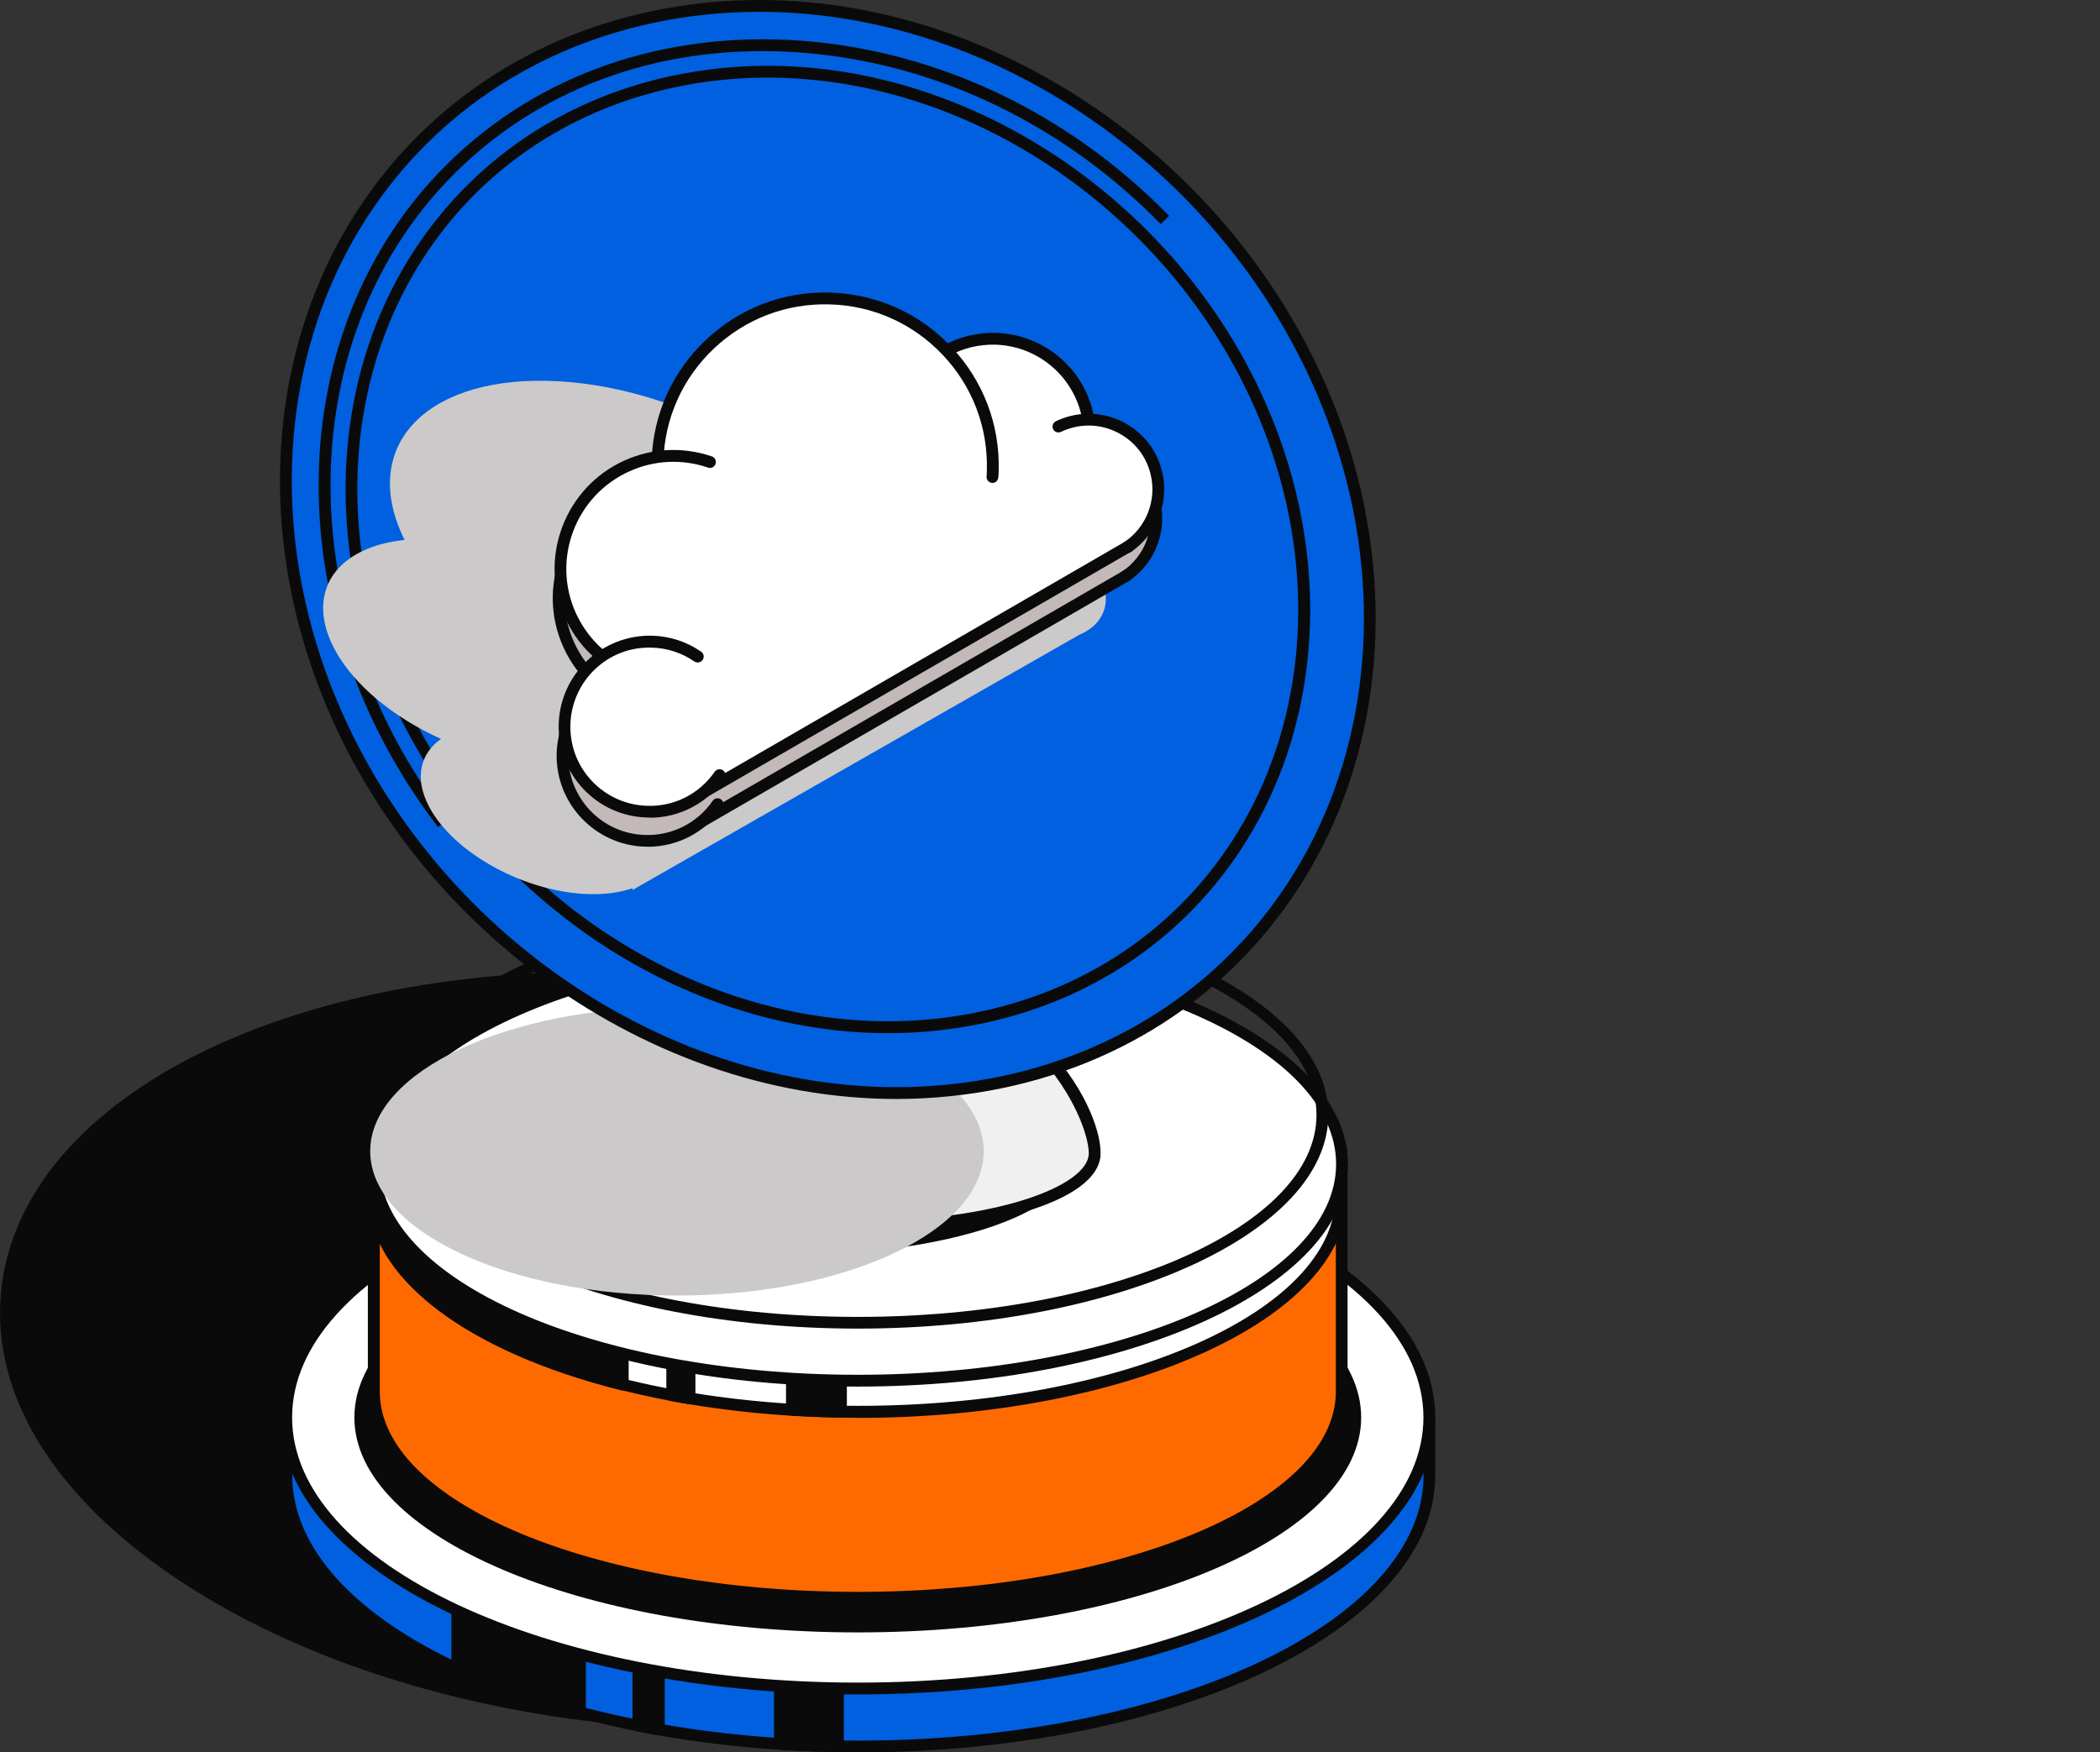
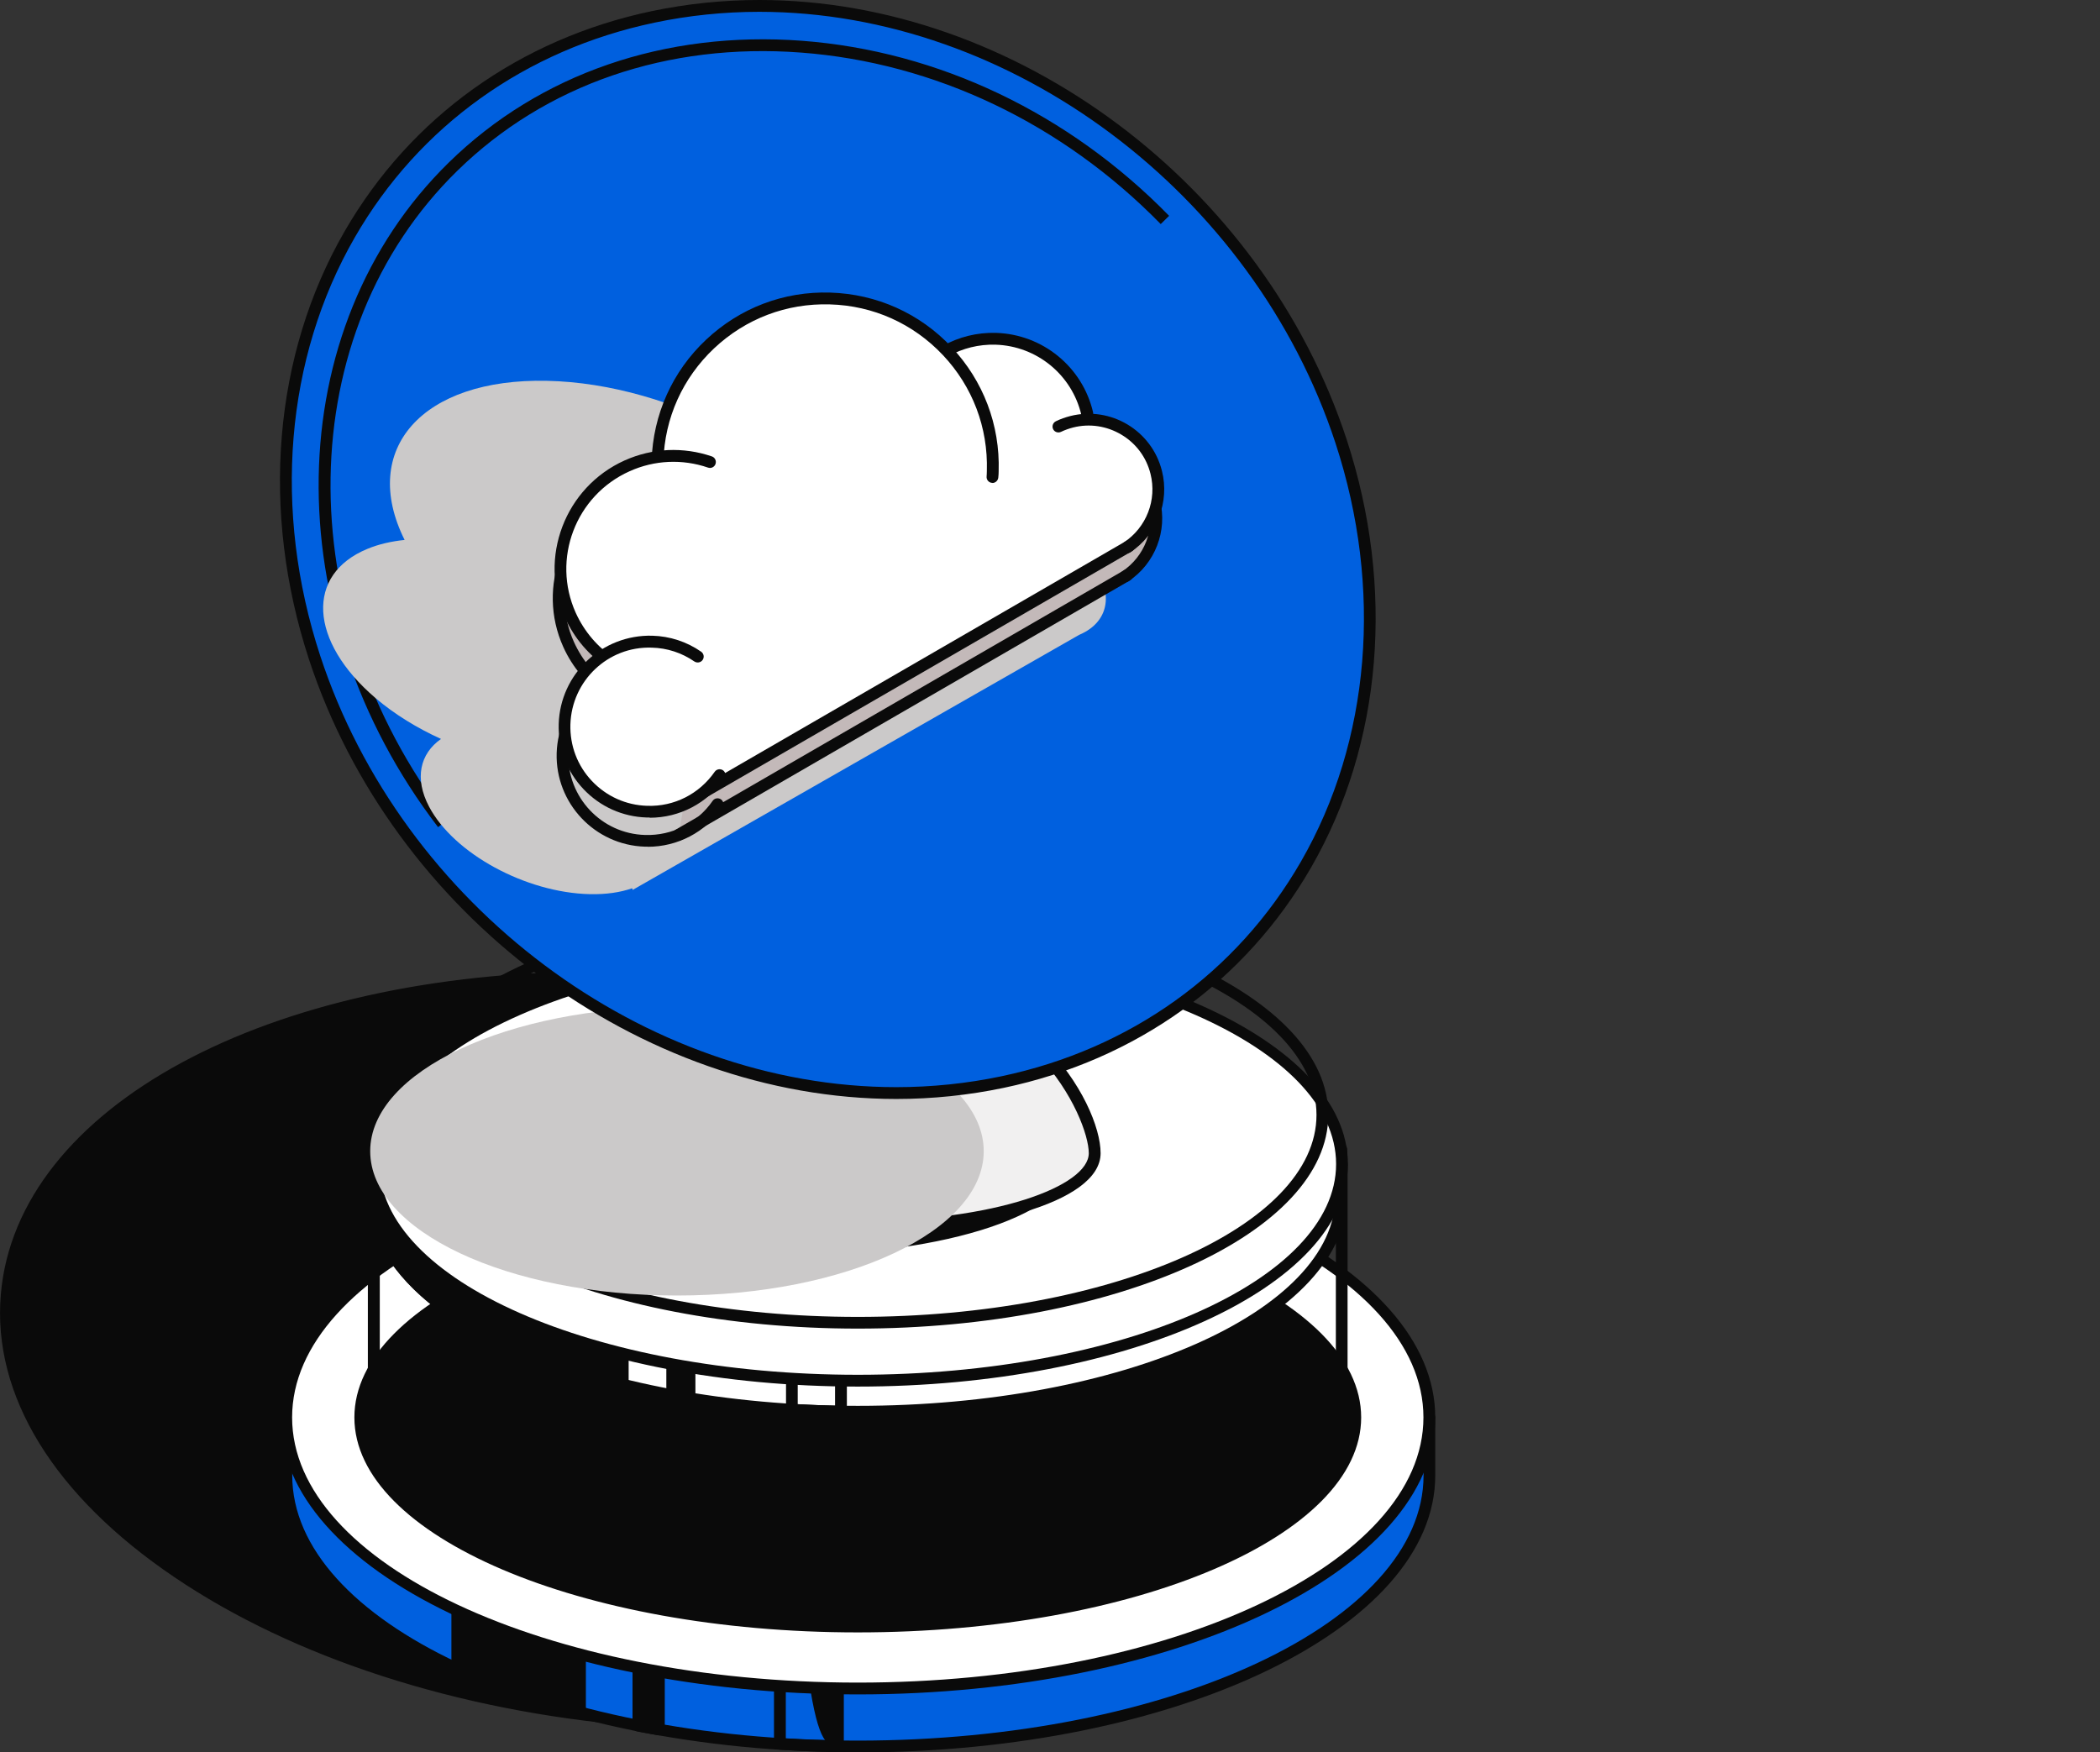
<svg xmlns="http://www.w3.org/2000/svg" width="139" height="116" viewBox="0 0 139 116" fill="none">
  <rect x="0" y="0" width="139" height="116" fill="#333333" stroke="none" />
  <g clip-path="url(#clip0_1592_64359)">
    <path d="M87.732 93.144C86.583 106.64 66.106 115.922 42.008 113.873C17.902 111.824 -0.705 99.212 0.437 85.716C1.586 72.219 22.055 62.938 46.161 64.986C70.267 67.035 88.874 79.648 87.725 93.144H87.732Z" fill="#0A0A0A" />
    <path d="M48.642 114.546C46.444 114.546 44.199 114.452 41.978 114.257C30.254 113.256 19.444 109.76 11.537 104.404C3.559 99.009 -0.516 92.362 0.055 85.685C1.111 73.299 17.716 64.314 39.538 64.314C41.736 64.314 43.98 64.408 46.202 64.604C70.48 66.668 89.29 79.492 88.125 93.183C87.069 105.569 70.464 114.554 48.642 114.554V114.546ZM39.538 65.096C18.474 65.096 1.838 73.979 0.837 85.747C0.297 92.128 4.247 98.524 11.982 103.763C19.781 109.041 30.457 112.497 42.048 113.483C44.254 113.67 46.475 113.764 48.65 113.764C69.713 113.764 86.349 104.881 87.351 93.113C88.477 79.852 69.995 67.411 46.139 65.378C43.933 65.19 41.712 65.096 39.538 65.096Z" fill="#0A0A0A" />
    <path d="M94.609 97.672C94.609 107.579 77.667 115.617 56.776 115.617C35.885 115.617 18.943 107.587 18.943 97.672V93.637C18.943 93.637 37.996 79.734 56.776 79.734C75.555 79.734 94.609 93.841 94.609 93.841V97.68V97.672Z" fill="#0060DF" />
    <path d="M56.776 116.001C35.697 116.001 18.553 107.775 18.553 97.665V93.63C18.553 93.505 18.615 93.387 18.717 93.317C18.913 93.176 38.083 79.336 56.776 79.336C75.47 79.336 94.656 93.379 94.844 93.52C94.945 93.591 95 93.708 95 93.833V97.672C95 107.783 77.855 116.009 56.776 116.009V116.001ZM19.343 93.833V97.672C19.343 107.353 36.136 115.227 56.784 115.227C77.433 115.227 94.226 107.353 94.226 97.672V94.036C92.364 92.691 74.477 80.126 56.784 80.126C39.092 80.126 21.228 92.511 19.343 93.841V93.833Z" fill="#0A0A0A" />
    <path d="M30.277 86.96V110.465C32.694 111.591 35.424 112.561 38.404 113.35V83.426C35.471 84.513 32.725 85.74 30.277 86.96Z" fill="#0A0A0A" />
    <path d="M38.397 113.741C38.397 113.741 38.326 113.741 38.295 113.725C35.315 112.943 32.562 111.966 30.106 110.816C29.965 110.754 29.879 110.613 29.879 110.464V86.96C29.879 86.811 29.965 86.678 30.098 86.608C32.843 85.239 35.589 84.051 38.256 83.058C38.373 83.011 38.506 83.026 38.615 83.105C38.717 83.175 38.78 83.3 38.78 83.425V113.35C38.78 113.475 38.725 113.584 38.623 113.663C38.553 113.717 38.467 113.741 38.389 113.741H38.397ZM30.669 110.214C32.89 111.231 35.354 112.114 38.013 112.834V83.988C35.604 84.903 33.141 85.982 30.669 87.202V110.214Z" fill="#0A0A0A" />
    <path d="M42.258 82.112V114.234C42.704 114.32 43.157 114.406 43.611 114.484V81.713C43.157 81.838 42.704 81.971 42.258 82.112Z" fill="#0A0A0A" />
    <path d="M43.611 114.875C43.611 114.875 43.565 114.875 43.541 114.875C43.087 114.797 42.626 114.711 42.18 114.625C42 114.586 41.867 114.429 41.867 114.242V82.12C41.867 81.948 41.977 81.799 42.141 81.744C42.595 81.604 43.048 81.471 43.502 81.346C43.619 81.314 43.744 81.338 43.846 81.408C43.94 81.479 44.002 81.596 44.002 81.721V114.492C44.002 114.609 43.948 114.719 43.862 114.789C43.791 114.852 43.697 114.883 43.611 114.883V114.875ZM42.649 113.913C42.837 113.952 43.033 113.984 43.22 114.023V82.237C43.033 82.292 42.837 82.347 42.649 82.409V113.913Z" fill="#0A0A0A" />
-     <path d="M51.621 80.071V115.437C52.88 115.516 54.163 115.57 55.469 115.594V79.758C54.187 79.805 52.904 79.914 51.621 80.071Z" fill="#0A0A0A" />
+     <path d="M51.621 80.071C52.88 115.516 54.163 115.57 55.469 115.594V79.758C54.187 79.805 52.904 79.914 51.621 80.071Z" fill="#0A0A0A" />
    <path d="M55.462 115.984C54.187 115.961 52.889 115.914 51.598 115.828C51.395 115.812 51.23 115.64 51.23 115.437V80.07C51.23 79.874 51.379 79.702 51.575 79.679C52.951 79.507 54.218 79.405 55.454 79.366C55.556 79.358 55.665 79.405 55.736 79.476C55.814 79.546 55.853 79.648 55.853 79.757V115.593C55.853 115.695 55.814 115.796 55.736 115.875C55.665 115.945 55.564 115.984 55.462 115.984ZM52.013 115.077C53.029 115.14 54.062 115.179 55.079 115.202V80.171C54.101 80.218 53.092 80.297 52.013 80.422V115.077Z" fill="#0A0A0A" />
    <path d="M94.609 93.832C94.609 103.739 77.667 111.778 56.776 111.778C35.885 111.778 18.943 103.747 18.943 93.832C18.943 83.917 35.885 75.887 56.776 75.887C77.667 75.887 94.609 83.917 94.609 93.832Z" fill="white" />
    <path d="M56.776 112.169C35.697 112.169 18.553 103.943 18.553 93.832C18.553 83.722 35.697 75.496 56.776 75.496C77.855 75.496 95 83.722 95 93.832C95 103.943 77.855 112.169 56.776 112.169ZM56.776 76.278C36.128 76.278 19.335 84.152 19.335 93.832C19.335 103.513 36.128 111.387 56.776 111.387C77.425 111.387 94.218 103.513 94.218 93.832C94.218 84.152 77.425 76.278 56.776 76.278Z" fill="#0A0A0A" />
    <path d="M89.705 93.832C89.705 101.48 74.961 107.673 56.776 107.673C38.591 107.673 23.848 101.472 23.848 93.832C23.848 86.193 38.591 79.992 56.776 79.992C74.961 79.992 89.705 86.185 89.705 93.832Z" fill="#0A0A0A" />
    <path d="M56.777 108.064C38.404 108.064 23.457 101.683 23.457 93.833C23.457 85.982 38.404 79.602 56.777 79.602C75.149 79.602 90.096 85.982 90.096 93.833C90.096 101.683 75.149 108.064 56.777 108.064ZM56.777 80.383C38.834 80.383 24.239 86.42 24.239 93.833C24.239 101.246 38.834 107.282 56.777 107.282C74.719 107.282 89.314 101.246 89.314 93.833C89.314 86.42 74.719 80.383 56.777 80.383Z" fill="#0A0A0A" />
-     <path d="M88.812 92.121C88.812 99.659 74.467 105.773 56.775 105.773C39.083 105.773 24.738 99.659 24.738 92.121V76.904C24.738 76.904 40.866 84.552 56.775 84.552C72.684 84.552 88.812 77.061 88.812 77.061V92.121Z" fill="#FF6A00" />
    <path d="M56.776 106.163C38.896 106.163 24.348 99.861 24.348 92.12V76.903C24.348 76.77 24.418 76.645 24.535 76.575C24.653 76.505 24.794 76.497 24.911 76.552C25.075 76.63 41.148 84.16 56.776 84.16C72.403 84.16 88.484 76.778 88.64 76.7C88.758 76.645 88.906 76.653 89.016 76.724C89.125 76.794 89.196 76.919 89.196 77.052V92.112C89.196 99.853 74.648 106.156 56.768 106.156L56.776 106.163ZM25.138 77.513V92.12C25.138 99.431 39.326 105.381 56.776 105.381C74.225 105.381 88.421 99.431 88.421 92.12V77.662C85.449 78.968 71.058 84.942 56.776 84.942C42.493 84.942 28.125 78.843 25.138 77.513Z" fill="#0A0A0A" />
    <path d="M88.781 79.147C88.781 87.053 74.452 93.465 56.775 93.465C39.099 93.465 24.77 87.053 24.77 79.147V75.926C24.77 75.926 40.89 64.83 56.775 64.83C72.661 64.83 88.781 76.09 88.781 76.09V79.155V79.147Z" fill="white" />
    <path d="M56.776 93.856C38.911 93.856 24.379 87.256 24.379 79.148V75.926C24.379 75.801 24.449 75.676 24.551 75.606C24.715 75.496 40.945 64.439 56.776 64.439C72.606 64.439 88.844 75.652 89.008 75.77C89.11 75.84 89.172 75.965 89.172 76.09V79.156C89.172 87.264 74.64 93.864 56.776 93.864V93.856ZM25.169 76.129V79.14C25.169 86.818 39.349 93.066 56.783 93.066C74.218 93.066 88.398 86.818 88.398 79.14V76.286C86.662 75.105 71.644 65.214 56.783 65.214C41.922 65.214 26.936 74.957 25.169 76.129Z" fill="#0A0A0A" />
    <path d="M41.226 67.769C31.84 71.054 24.77 75.917 24.77 75.917V79.139C24.77 84.519 31.41 89.21 41.226 91.65V67.769Z" fill="#0A0A0A" />
    <path d="M41.226 92.048C41.226 92.048 41.164 92.048 41.133 92.041C30.8 89.468 24.379 84.526 24.379 79.147V75.925C24.379 75.8 24.449 75.675 24.551 75.604C24.621 75.557 31.77 70.678 41.093 67.41C41.211 67.371 41.344 67.386 41.445 67.457C41.547 67.527 41.61 67.652 41.61 67.777V91.657C41.61 91.775 41.555 91.892 41.461 91.962C41.391 92.017 41.305 92.048 41.219 92.048H41.226ZM25.169 76.128V79.139C25.169 84.057 31.16 88.639 40.843 91.149V68.325C32.654 71.265 26.279 75.393 25.169 76.128Z" fill="#0A0A0A" />
    <path d="M44.496 66.729V92.361C44.871 92.431 45.255 92.501 45.638 92.564V66.408C45.255 66.51 44.871 66.619 44.496 66.729Z" fill="#0A0A0A" />
    <path d="M45.639 92.956C45.639 92.956 45.599 92.956 45.576 92.956C45.185 92.893 44.802 92.823 44.426 92.752C44.238 92.721 44.105 92.557 44.105 92.369V66.737C44.105 66.565 44.223 66.409 44.387 66.362C44.77 66.252 45.154 66.143 45.537 66.041C45.654 66.01 45.779 66.041 45.873 66.112C45.967 66.182 46.03 66.299 46.03 66.425V92.58C46.03 92.698 45.983 92.807 45.889 92.877C45.818 92.94 45.724 92.971 45.639 92.971V92.956ZM44.888 92.041C45.005 92.064 45.13 92.088 45.247 92.103V66.925C45.13 66.956 45.005 66.995 44.888 67.027V92.041Z" fill="#0A0A0A" />
-     <path d="M52.41 65.098V93.326C53.482 93.388 54.561 93.435 55.664 93.451V64.848C54.577 64.879 53.489 64.973 52.41 65.098Z" fill="#0A0A0A" />
    <path d="M55.664 93.841C54.569 93.825 53.474 93.778 52.395 93.716C52.192 93.7 52.027 93.536 52.027 93.325V65.097C52.027 64.901 52.176 64.73 52.371 64.706C53.537 64.573 54.608 64.487 55.657 64.456C55.75 64.44 55.868 64.495 55.938 64.565C56.016 64.636 56.055 64.737 56.055 64.847V93.45C56.055 93.552 56.016 93.653 55.938 93.731C55.868 93.802 55.766 93.841 55.664 93.841ZM52.802 92.957C53.615 93.004 54.444 93.035 55.273 93.051V65.253C54.483 65.285 53.67 65.355 52.802 65.449V92.957Z" fill="#0A0A0A" />
    <path d="M88.828 77.059C88.828 84.98 74.475 91.4 56.775 91.4C39.075 91.4 24.723 84.98 24.723 77.059C24.723 69.138 39.075 62.719 56.775 62.719C74.475 62.719 88.828 69.138 88.828 77.059Z" fill="white" />
    <path d="M56.776 91.791C38.888 91.791 24.332 85.184 24.332 77.06C24.332 68.936 38.888 62.328 56.776 62.328C74.663 62.328 89.219 68.936 89.219 77.06C89.219 85.184 74.663 91.791 56.776 91.791ZM56.776 63.11C39.318 63.11 25.114 69.365 25.114 77.06C25.114 84.754 39.318 91.01 56.776 91.01C74.233 91.01 88.437 84.754 88.437 77.06C88.437 69.365 74.233 63.11 56.776 63.11Z" fill="#0A0A0A" />
    <path d="M33.695 76.747C33.695 73.463 41.955 70.805 52.146 70.805C62.338 70.805 70.589 73.463 70.589 76.747C70.589 80.031 62.33 82.69 52.146 82.69C41.963 82.69 33.695 80.031 33.695 76.747Z" fill="#0A0A0A" />
    <path d="M52.147 83.081C41.58 83.081 33.305 80.298 33.305 76.748C33.305 73.198 41.58 70.414 52.147 70.414C62.714 70.414 70.981 73.198 70.981 76.748C70.981 80.298 62.706 83.081 52.147 83.081ZM52.147 71.188C41.345 71.188 34.087 74.058 34.087 76.74C34.087 79.422 41.345 82.292 52.147 82.292C62.948 82.292 70.199 79.422 70.199 76.74C70.199 74.058 62.94 71.188 52.147 71.188Z" fill="#0A0A0A" />
    <path d="M72.458 76.34C72.458 79.046 65.434 81.235 56.776 81.235C48.117 81.235 41.094 79.046 41.094 76.34C41.094 73.635 45.435 64.603 56.776 64.603C68.117 64.603 72.458 73.635 72.458 76.34Z" fill="#F1F0F0" />
    <path d="M56.776 81.627C48.877 81.627 40.703 79.648 40.703 76.341C40.703 73.033 45.646 64.213 56.776 64.213C67.906 64.213 72.85 72.994 72.85 76.341C72.85 79.687 64.676 81.627 56.776 81.627ZM56.776 64.995C45.474 64.995 41.485 74.026 41.485 76.341C41.485 78.514 47.633 80.845 56.776 80.845C65.92 80.845 72.067 78.514 72.067 76.341C72.067 74.034 68.078 64.995 56.776 64.995Z" fill="#0A0A0A" />
    <path d="M56.776 87.953C39.6 87.953 25.631 81.603 25.631 73.799C25.631 65.996 39.6 59.647 56.776 59.647C73.952 59.647 87.921 65.996 87.921 73.799C87.921 81.603 73.952 87.953 56.776 87.953ZM56.776 60.436C40.03 60.436 26.413 66.434 26.413 73.807C26.413 81.181 40.038 87.178 56.776 87.178C73.514 87.178 87.139 81.181 87.139 73.807C87.139 66.434 73.514 60.436 56.776 60.436Z" fill="#0A0A0A" />
    <g style="mix-blend-mode:multiply">
      <path d="M24.504 76.208C24.504 70.93 33.593 66.652 44.809 66.652C56.025 66.652 65.113 70.93 65.113 76.208C65.113 81.486 56.025 85.763 44.809 85.763C33.593 85.763 24.504 81.486 24.504 76.208Z" fill="#CBC9C9" />
    </g>
    <path d="M88.765 29.213C95.156 48.683 85.121 67.676 66.357 71.633C47.593 75.59 27.21 63.008 20.82 43.538C14.438 24.06 24.473 5.075 43.236 1.118C62 -2.839 82.383 9.743 88.773 29.213H88.765Z" fill="#0060DF" />
    <path d="M59.334 72.751C42.337 72.751 25.983 60.514 20.453 43.655C17.23 33.827 18.091 23.497 22.807 15.318C27.172 7.757 34.391 2.58 43.151 0.735C45.466 0.25 47.859 0 50.261 0C67.257 0 83.604 12.237 89.134 29.088C92.356 38.917 91.496 49.246 86.779 57.433C82.423 64.987 75.196 70.171 66.436 72.016C64.12 72.501 61.727 72.751 59.326 72.751H59.334ZM50.261 0.782C47.914 0.782 45.576 1.024 43.315 1.501C34.774 3.3 27.735 8.343 23.488 15.709C18.881 23.7 18.044 33.795 21.196 43.413C26.624 59.959 42.658 71.969 59.326 71.969C61.672 71.969 64.011 71.727 66.279 71.25C74.82 69.451 81.86 64.408 86.107 57.042C90.714 49.051 91.55 38.948 88.398 29.338C82.97 12.793 66.936 0.782 50.261 0.782Z" fill="#0A0A0A" />
    <path d="M28.993 54.752C18.184 40.638 18.497 21.715 29.721 10.744C35.72 4.88 44.011 2.026 53.068 2.698C62.102 3.378 70.737 7.491 77.385 14.287L76.829 14.834C70.314 8.172 61.859 4.145 53.013 3.48C44.19 2.815 36.111 5.591 30.276 11.3C19.334 21.996 19.052 40.473 29.619 54.275L29.001 54.752H28.993Z" fill="#0A0A0A" />
    <path d="M84.653 30.082C90.269 47.198 81.446 63.885 64.959 67.364C48.471 70.844 30.552 59.787 24.936 42.671C19.32 25.554 28.143 8.868 44.63 5.388C61.118 1.908 79.037 12.965 84.653 30.082Z" fill="#0060DF" />
-     <path d="M58.787 68.396C43.825 68.396 29.441 57.629 24.568 42.795C21.729 34.147 22.488 25.053 26.641 17.844C30.481 11.19 36.84 6.631 44.552 5.004C46.593 4.574 48.697 4.355 50.809 4.355C65.772 4.355 80.156 15.123 85.028 29.956C87.868 38.604 87.109 47.698 82.956 54.907C79.115 61.562 72.756 66.121 65.044 67.747C63.003 68.177 60.899 68.396 58.787 68.396ZM50.809 5.137C48.744 5.137 46.695 5.349 44.709 5.771C37.215 7.35 31.037 11.776 27.313 18.235C23.27 25.249 22.535 34.108 25.303 42.545C30.067 57.066 44.145 67.606 58.772 67.606C60.836 67.606 62.886 67.395 64.872 66.973C72.365 65.393 78.544 60.968 82.267 54.509C86.311 47.495 87.046 38.636 84.278 30.198C79.514 15.678 65.435 5.137 50.809 5.137Z" fill="#0A0A0A" />
    <g style="mix-blend-mode:multiply">
      <path d="M71.864 36.72C69.971 34.632 66.655 33.24 63.871 33.24C61.516 30.277 56.792 27.978 52.522 27.884C50.918 27.845 49.581 28.134 48.572 28.658C44.786 26.61 40.375 25.296 36.206 25.21C27.947 25.03 23.785 29.73 26.781 35.743C25.897 35.837 25.068 36.024 24.333 36.329C20.211 38.018 20.446 42.444 24.857 46.213C26.132 47.3 27.626 48.207 29.19 48.918C27.798 49.896 27.415 51.53 28.4 53.399C30.035 56.503 34.798 59.099 39.045 59.193C40.125 59.216 41.063 59.076 41.845 58.802L41.877 58.911L71.426 42.029C73.577 41.122 73.827 38.917 71.856 36.728L71.864 36.72Z" fill="#CBC9C9" />
    </g>
    <path d="M72.045 31.005C71.943 34.562 68.971 37.362 65.404 37.26C61.846 37.158 59.045 34.187 59.147 30.621C59.257 27.064 62.221 24.264 65.788 24.366C69.347 24.475 72.147 27.439 72.045 31.005Z" fill="#C3B9B9" />
    <path d="M71.839 29.706C71.659 29.706 71.503 29.581 71.456 29.401C70.838 26.743 68.507 24.835 65.778 24.757C63.572 24.694 61.492 25.844 60.389 27.767C60.279 27.955 60.044 28.017 59.857 27.908C59.669 27.799 59.606 27.564 59.716 27.376C60.967 25.203 63.306 23.912 65.809 23.975C68.891 24.069 71.534 26.227 72.23 29.229C72.277 29.441 72.144 29.652 71.933 29.699C71.902 29.699 71.871 29.706 71.847 29.706H71.839Z" fill="#0A0A0A" />
    <path d="M76.415 33.21C77.033 35.681 75.531 38.183 73.067 38.801C70.596 39.419 68.093 37.917 67.475 35.454C66.857 32.983 68.359 30.481 70.823 29.863C73.294 29.246 75.797 30.747 76.415 33.21Z" fill="#C3B9B9" />
    <path d="M65.582 33.107C65.402 39.23 60.286 44.054 54.154 43.867C48.03 43.687 43.204 38.573 43.392 32.443C43.572 26.32 48.687 21.495 54.819 21.683C60.951 21.863 65.769 26.977 65.582 33.107Z" fill="#C3B9B9" />
    <path d="M44.887 55.392L74.577 38.096L62.305 33.365L47.538 40.833L44.887 55.392Z" fill="#C3B9B9" />
    <path d="M74.493 38.542C74.367 38.542 74.242 38.48 74.164 38.37C74.047 38.191 74.094 37.948 74.273 37.831C75.76 36.846 76.463 35.024 76.025 33.296C75.752 32.201 75.071 31.286 74.101 30.7C73.132 30.121 72.005 29.949 70.91 30.223C70.636 30.293 70.363 30.387 70.105 30.512C69.909 30.606 69.674 30.527 69.581 30.332C69.487 30.137 69.565 29.902 69.76 29.808C70.066 29.66 70.386 29.55 70.715 29.464C72.013 29.136 73.351 29.339 74.5 30.027C75.642 30.715 76.456 31.802 76.776 33.1C77.293 35.149 76.456 37.307 74.696 38.48C74.626 38.527 74.555 38.542 74.477 38.542H74.493Z" fill="#0A0A0A" />
    <path d="M65.568 33.897C65.568 33.897 65.553 33.897 65.545 33.897C65.326 33.882 65.169 33.694 65.177 33.483C65.185 33.358 65.193 33.225 65.193 33.1C65.279 30.238 64.246 27.525 62.283 25.437C60.32 23.357 57.669 22.161 54.806 22.082C48.916 21.902 43.957 26.563 43.785 32.467C43.778 32.748 43.785 33.037 43.785 33.319C43.793 33.538 43.629 33.718 43.41 33.725C43.183 33.741 43.011 33.569 43.003 33.35C42.987 33.053 42.988 32.748 42.995 32.443C43.183 26.109 48.494 21.105 54.822 21.3C57.888 21.394 60.742 22.669 62.846 24.905C64.95 27.142 66.061 30.058 65.967 33.123C65.967 33.256 65.959 33.397 65.951 33.53C65.936 33.733 65.764 33.897 65.56 33.897H65.568Z" fill="#0A0A0A" />
    <path d="M44.918 55.652C44.785 55.652 44.652 55.581 44.581 55.456C44.472 55.268 44.534 55.034 44.722 54.924L74.412 37.745C74.592 37.636 74.835 37.698 74.944 37.886C75.054 38.074 74.991 38.308 74.803 38.418L45.113 55.597C45.05 55.636 44.988 55.652 44.918 55.652Z" fill="#0A0A0A" />
    <path d="M51.239 36.564C52.928 40.333 51.247 44.759 47.485 46.448C43.715 48.137 39.296 46.456 37.598 42.695C35.909 38.926 37.59 34.5 41.353 32.811C45.123 31.122 49.542 32.803 51.239 36.564Z" fill="#C3B9B9" />
    <path d="M40.374 46.244C40.304 46.244 40.226 46.22 40.163 46.181C38.896 45.36 37.895 44.195 37.277 42.811C35.502 38.854 37.277 34.186 41.227 32.411C43.057 31.59 45.106 31.496 46.999 32.145C47.202 32.216 47.312 32.435 47.242 32.646C47.171 32.849 46.944 32.959 46.749 32.888C45.044 32.302 43.198 32.388 41.547 33.131C37.981 34.733 36.385 38.932 37.989 42.498C38.552 43.741 39.444 44.797 40.585 45.532C40.765 45.649 40.82 45.892 40.703 46.072C40.624 46.189 40.499 46.251 40.374 46.251V46.244Z" fill="#0A0A0A" />
-     <path d="M48.461 50.209C48.367 53.313 45.778 55.761 42.665 55.667C39.56 55.573 37.112 52.985 37.206 49.873C37.3 46.768 39.889 44.321 43.002 44.415C46.107 44.509 48.555 47.097 48.461 50.209Z" fill="#C3B9B9" />
    <path d="M42.869 56.049C42.806 56.049 42.751 56.049 42.689 56.049C39.373 55.948 36.752 53.172 36.846 49.856C36.948 46.541 39.709 43.937 43.041 44.015C44.206 44.054 45.325 44.414 46.271 45.071C46.451 45.196 46.498 45.438 46.373 45.618C46.248 45.798 46.005 45.837 45.825 45.72C44.996 45.149 44.026 44.836 43.01 44.805C42.955 44.805 42.908 44.805 42.853 44.805C40.037 44.805 37.699 47.057 37.62 49.888C37.535 52.773 39.81 55.197 42.705 55.275C44.488 55.33 46.154 54.486 47.171 53.016C47.296 52.836 47.538 52.797 47.718 52.914C47.898 53.039 47.937 53.281 47.82 53.461C46.686 55.095 44.848 56.057 42.869 56.057V56.049Z" fill="#0A0A0A" />
    <path d="M72.17 29.065C72.068 32.623 69.096 35.422 65.529 35.321C61.971 35.211 59.17 32.248 59.272 28.682C59.374 25.124 62.346 22.325 65.913 22.427C69.472 22.536 72.272 25.5 72.17 29.065Z" fill="white" />
    <path d="M71.959 27.775C71.779 27.775 71.622 27.65 71.575 27.47C70.957 24.812 68.626 22.904 65.897 22.818C63.668 22.755 61.611 23.905 60.508 25.828C60.398 26.016 60.156 26.078 59.976 25.969C59.788 25.86 59.726 25.625 59.835 25.437C61.087 23.264 63.41 21.966 65.928 22.036C69.01 22.13 71.653 24.288 72.35 27.291C72.397 27.502 72.263 27.713 72.052 27.76C72.021 27.76 71.99 27.767 71.966 27.767L71.959 27.775Z" fill="#0A0A0A" />
    <path d="M76.544 31.279C77.162 33.749 75.66 36.244 73.188 36.869C70.717 37.487 68.214 35.986 67.596 33.523C66.978 31.052 68.48 28.557 70.944 27.932C73.415 27.314 75.918 28.815 76.536 31.279H76.544Z" fill="white" />
    <path d="M65.71 31.175C65.531 37.298 60.415 42.123 54.283 41.935C48.159 41.755 43.333 36.641 43.521 30.519C43.701 24.396 48.816 19.572 54.948 19.759C61.072 19.939 65.898 25.053 65.71 31.175Z" fill="white" />
    <path d="M45.016 53.461L74.698 36.164L62.426 31.434L47.659 38.901L45.016 53.461Z" fill="white" />
    <path d="M74.618 36.61C74.493 36.61 74.368 36.548 74.29 36.438C74.172 36.258 74.219 36.016 74.399 35.899C75.885 34.913 76.589 33.092 76.151 31.363C75.877 30.269 75.197 29.354 74.227 28.775C73.257 28.197 72.123 28.025 71.036 28.298C70.762 28.369 70.488 28.463 70.23 28.588C70.035 28.681 69.8 28.603 69.706 28.408C69.612 28.212 69.698 27.978 69.894 27.884C70.199 27.735 70.519 27.626 70.848 27.54C73.523 26.867 76.245 28.502 76.91 31.176C77.426 33.224 76.589 35.383 74.829 36.556C74.759 36.602 74.688 36.618 74.61 36.618L74.618 36.61Z" fill="#0A0A0A" />
    <path d="M65.695 31.966C65.695 31.966 65.68 31.966 65.664 31.966C65.445 31.95 65.288 31.762 65.304 31.551C65.312 31.426 65.32 31.301 65.32 31.168C65.406 28.306 64.373 25.585 62.41 23.505C60.447 21.425 57.795 20.229 54.933 20.151C52.062 20.065 49.356 21.097 47.268 23.059C45.187 25.022 43.99 27.673 43.912 30.535C43.904 30.816 43.912 31.106 43.912 31.379C43.92 31.598 43.756 31.778 43.545 31.786C43.302 31.802 43.146 31.63 43.138 31.418C43.122 31.121 43.122 30.816 43.13 30.511C43.224 27.446 44.499 24.592 46.736 22.489C48.973 20.385 51.875 19.275 54.956 19.369C58.022 19.463 60.877 20.737 62.981 22.974C65.085 25.21 66.196 28.126 66.102 31.192C66.102 31.332 66.094 31.465 66.078 31.606C66.063 31.809 65.891 31.974 65.687 31.974L65.695 31.966Z" fill="#0A0A0A" />
    <path d="M45.047 53.72C44.913 53.72 44.781 53.65 44.71 53.524C44.601 53.337 44.663 53.102 44.851 52.993L74.541 35.814C74.721 35.704 74.964 35.767 75.073 35.954C75.183 36.142 75.12 36.377 74.932 36.486L45.242 53.665C45.179 53.704 45.117 53.72 45.047 53.72Z" fill="#0A0A0A" />
    <path d="M51.364 34.633C53.053 38.402 51.372 42.82 47.61 44.516C43.84 46.205 39.421 44.524 37.723 40.763C36.034 36.994 37.715 32.576 41.478 30.879C45.248 29.19 49.667 30.872 51.364 34.633Z" fill="white" />
    <path d="M40.493 44.312C40.423 44.312 40.345 44.288 40.282 44.249C39.015 43.428 38.014 42.263 37.396 40.879C35.621 36.923 37.396 32.255 41.346 30.48C43.176 29.659 45.225 29.565 47.118 30.214C47.322 30.284 47.431 30.503 47.361 30.714C47.29 30.917 47.071 31.027 46.868 30.956C45.163 30.37 43.309 30.456 41.667 31.199C38.1 32.802 36.504 37.001 38.108 40.566C38.671 41.81 39.571 42.865 40.705 43.6C40.885 43.718 40.939 43.96 40.822 44.14C40.744 44.257 40.618 44.32 40.493 44.32V44.312Z" fill="#0A0A0A" />
    <path d="M48.59 48.285C48.496 51.389 45.907 53.837 42.794 53.743C39.689 53.649 37.241 51.061 37.335 47.949C37.428 44.844 40.017 42.397 43.13 42.491C46.236 42.585 48.684 45.173 48.59 48.285Z" fill="white" />
    <path d="M42.996 54.118C42.933 54.118 42.871 54.118 42.816 54.118C41.205 54.071 39.719 53.399 38.616 52.234C37.513 51.061 36.934 49.536 36.981 47.925C37.083 44.61 39.852 41.998 43.176 42.084C44.341 42.115 45.46 42.483 46.406 43.14C46.586 43.265 46.633 43.507 46.508 43.687C46.383 43.867 46.14 43.906 45.96 43.789C45.131 43.218 44.161 42.897 43.145 42.874C40.235 42.772 37.842 45.071 37.755 47.956C37.716 49.356 38.217 50.685 39.179 51.702C40.141 52.718 41.439 53.305 42.84 53.344C44.631 53.407 46.289 52.554 47.306 51.092C47.431 50.912 47.673 50.873 47.853 50.99C48.033 51.115 48.072 51.358 47.955 51.538C46.821 53.172 44.983 54.134 43.004 54.134L42.996 54.118Z" fill="#0A0A0A" />
  </g>
  <defs>
    <clipPath id="clip0_1592_64359">
      <rect width="95" height="116" fill="white" />
    </clipPath>
  </defs>
</svg>